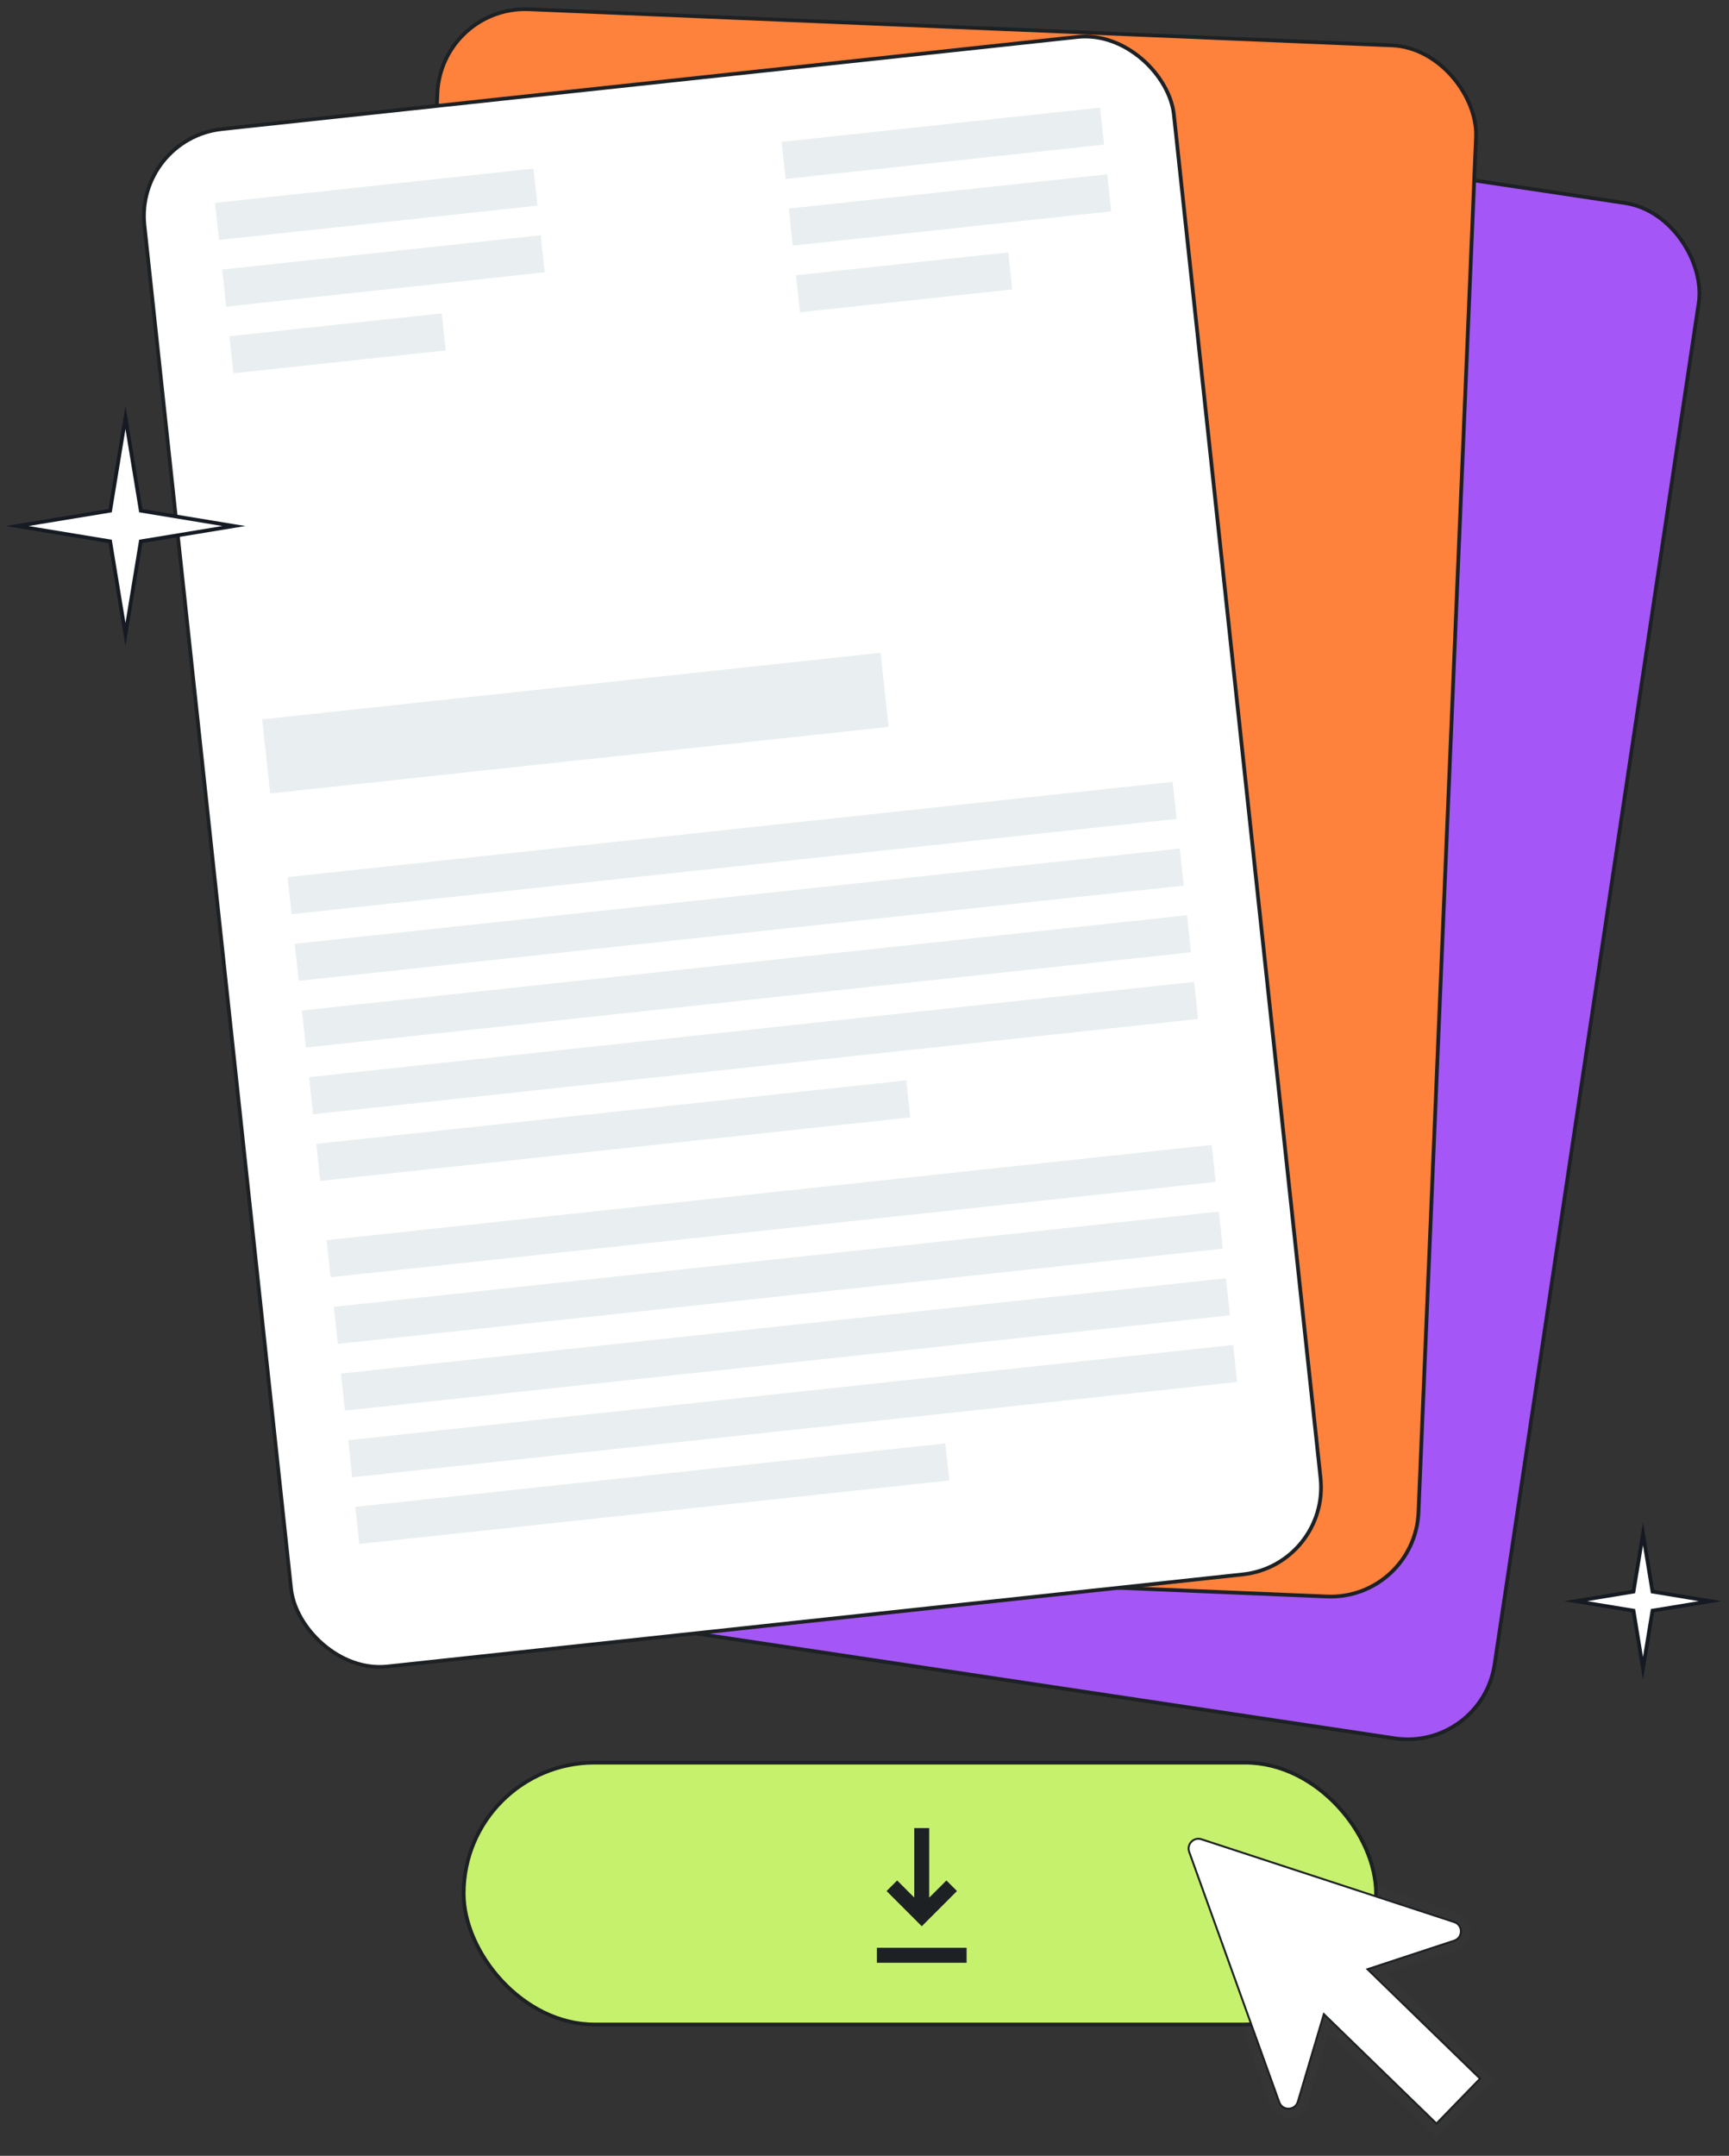
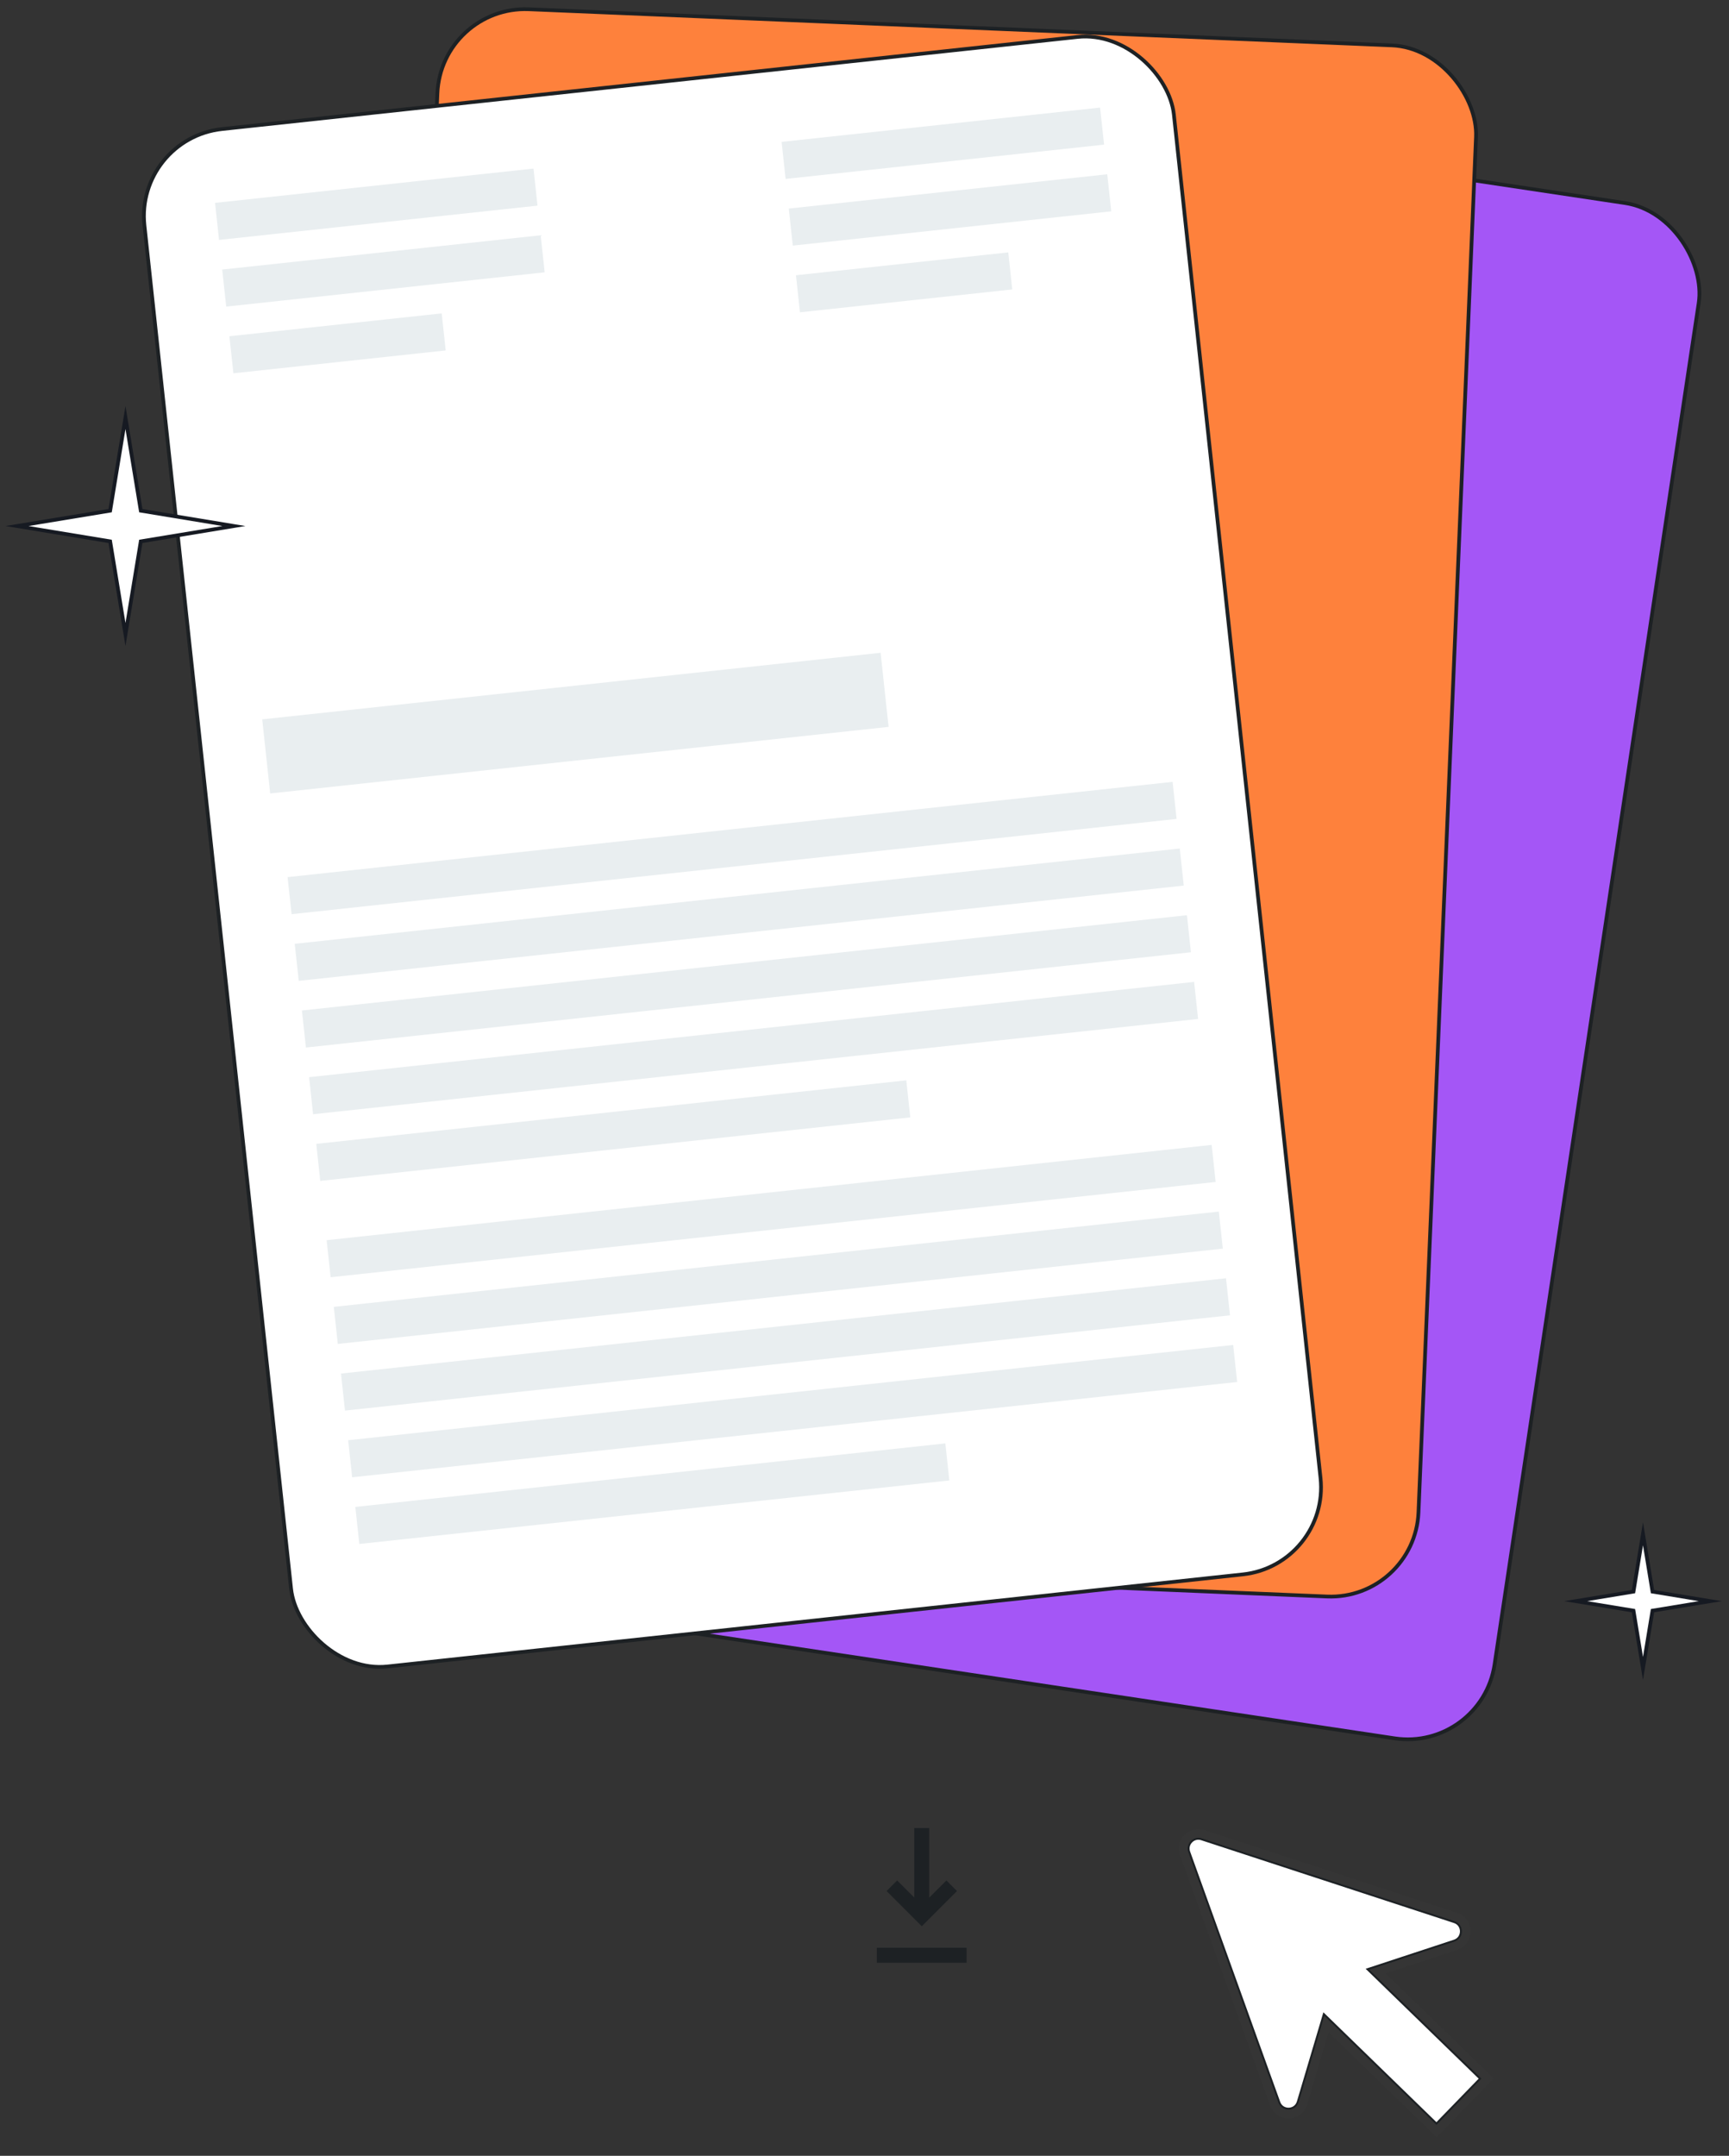
<svg xmlns="http://www.w3.org/2000/svg" width="203" height="253" viewBox="0 0 203 253" fill="none">
  <rect x="0" y="0" width="203" height="253" fill="#333333" stroke="none" />
-   <rect x="54.439" y="206.854" width="107.122" height="30.732" rx="15.366" fill="#C6F16D" stroke="#1D2124" stroke-width="0.439" />
  <path d="M113.488 228.585V230.341H102.951V228.585H113.488ZM109.098 214.537L109.097 222.702L111.117 220.683L112.359 221.925L108.226 226.058L104.093 221.925L105.334 220.683L107.341 222.688L107.341 214.537H109.098Z" fill="#1D2124" />
  <path d="M191.786 186.785L192.902 180L194.019 186.785L200.805 187.904L194.019 189.02L192.902 195.805L191.786 189.02L185 187.904L191.786 186.785Z" fill="white" stroke="#161A22" stroke-width="0.439" stroke-miterlimit="10" />
  <path d="M155.987 238.497L153.47 246.971C153.179 247.95 152.297 248.606 151.277 248.606C150.302 248.606 149.457 248.012 149.127 247.094L138.549 217.715C138.293 217.004 138.394 216.243 138.826 215.628C139.257 215.016 139.956 214.651 140.694 214.651C140.936 214.651 141.177 214.69 141.412 214.767L171.084 224.484C172.041 224.799 172.661 225.651 172.661 226.657C172.661 227.664 172.043 228.518 171.087 228.833L162.691 231.596L175.378 243.921L168.672 250.825L155.987 238.497Z" fill="#FDFDFD" fill-opacity="0.01" />
  <path d="M170.732 225.566L141.059 215.849C140.15 215.551 139.296 216.43 139.62 217.33L150.195 246.709C150.571 247.752 152.061 247.711 152.378 246.647L155.432 236.372L168.652 249.214L173.77 243.944L160.55 231.101L170.732 227.751C171.786 227.402 171.786 225.91 170.732 225.566Z" fill="white" />
  <path d="M168.655 249.372L168.573 249.292L155.487 236.582L152.487 246.677C152.327 247.21 151.867 247.563 151.312 247.579C150.758 247.586 150.275 247.267 150.088 246.745L139.515 217.369C139.351 216.911 139.458 216.41 139.797 216.061C140.137 215.713 140.633 215.59 141.096 215.74L170.768 225.457C171.297 225.63 171.638 226.102 171.638 226.655C171.638 227.211 171.299 227.683 170.771 227.856L160.767 231.147L173.934 243.937L168.655 249.372ZM155.377 236.156L168.65 249.048L173.611 243.941L160.338 231.049L170.7 227.639C171.224 227.466 171.411 227.017 171.411 226.655C171.411 226.293 171.224 225.844 170.698 225.674L141.025 215.957C140.64 215.831 140.242 215.929 139.961 216.218C139.679 216.508 139.592 216.909 139.729 217.291L150.305 246.668C150.487 247.173 150.922 247.351 151.277 247.351C151.287 247.351 151.298 247.351 151.307 247.351C151.669 247.342 152.113 247.142 152.271 246.611L155.377 236.156Z" fill="#1D2124" />
  <rect x="80.277" y="7.25" width="122.049" height="182.195" rx="10.317" transform="rotate(8.531 80.277 7.25)" fill="#A456F6" stroke="#1D2124" stroke-width="0.439" />
  <rect x="51.786" y="0.653" width="122.049" height="182.195" rx="10.317" transform="rotate(2.396 51.786 0.653)" fill="#FE813C" stroke="#1D2124" stroke-width="0.439" />
  <rect x="15.86" y="16.243" width="121.563" height="181.47" rx="10.276" transform="rotate(-6.142 15.86 16.243)" fill="white" stroke="#1D2124" stroke-width="0.437" />
  <rect x="26.934" y="39.46" width="25.07" height="4.373" transform="rotate(-6.142 26.934 39.46)" fill="#E9EEF0" />
  <rect x="26.091" y="31.634" width="37.606" height="4.373" transform="rotate(-6.142 26.091 31.634)" fill="#E9EEF0" />
  <rect x="25.249" y="23.808" width="37.606" height="4.373" transform="rotate(-6.142 25.249 23.808)" fill="#E9EEF0" />
  <rect x="93.454" y="32.302" width="25.07" height="4.373" transform="rotate(-6.142 93.454 32.302)" fill="#E9EEF0" />
  <rect x="92.611" y="24.476" width="37.606" height="4.373" transform="rotate(-6.142 92.611 24.476)" fill="#E9EEF0" />
  <rect x="91.769" y="16.65" width="37.606" height="4.373" transform="rotate(-6.142 91.769 16.65)" fill="#E9EEF0" />
  <rect x="37.133" y="134.239" width="69.673" height="4.373" transform="rotate(-6.142 37.133 134.239)" fill="#E9EEF0" />
  <rect x="36.291" y="126.413" width="104.509" height="4.373" transform="rotate(-6.142 36.291 126.413)" fill="#E9EEF0" />
  <rect x="35.449" y="118.587" width="104.509" height="4.373" transform="rotate(-6.142 35.449 118.587)" fill="#E9EEF0" />
  <rect x="34.606" y="110.762" width="104.509" height="4.373" transform="rotate(-6.142 34.606 110.762)" fill="#E9EEF0" />
  <rect x="33.765" y="102.936" width="104.509" height="4.373" transform="rotate(-6.142 33.765 102.936)" fill="#E9EEF0" />
  <rect x="41.719" y="176.846" width="69.673" height="4.373" transform="rotate(-6.142 41.719 176.846)" fill="#E9EEF0" />
  <rect x="40.877" y="169.02" width="104.509" height="4.373" transform="rotate(-6.142 40.877 169.02)" fill="#E9EEF0" />
  <rect x="40.035" y="161.194" width="104.509" height="4.373" transform="rotate(-6.142 40.035 161.194)" fill="#E9EEF0" />
  <rect x="39.192" y="153.369" width="104.509" height="4.373" transform="rotate(-6.142 39.192 153.369)" fill="#E9EEF0" />
  <rect x="38.351" y="145.543" width="104.509" height="4.373" transform="rotate(-6.142 38.351 145.543)" fill="#E9EEF0" />
  <rect x="30.787" y="84.421" width="73.025" height="8.746" transform="rotate(-6.142 30.787 84.421)" fill="#E9EEF0" />
  <path d="M12.932 59.931L14.732 49L16.531 59.931L27.463 61.733L16.531 63.533L14.732 74.463L12.932 63.533L2 61.733L12.932 59.931Z" fill="white" stroke="#161A22" stroke-width="0.439" stroke-miterlimit="10" />
</svg>